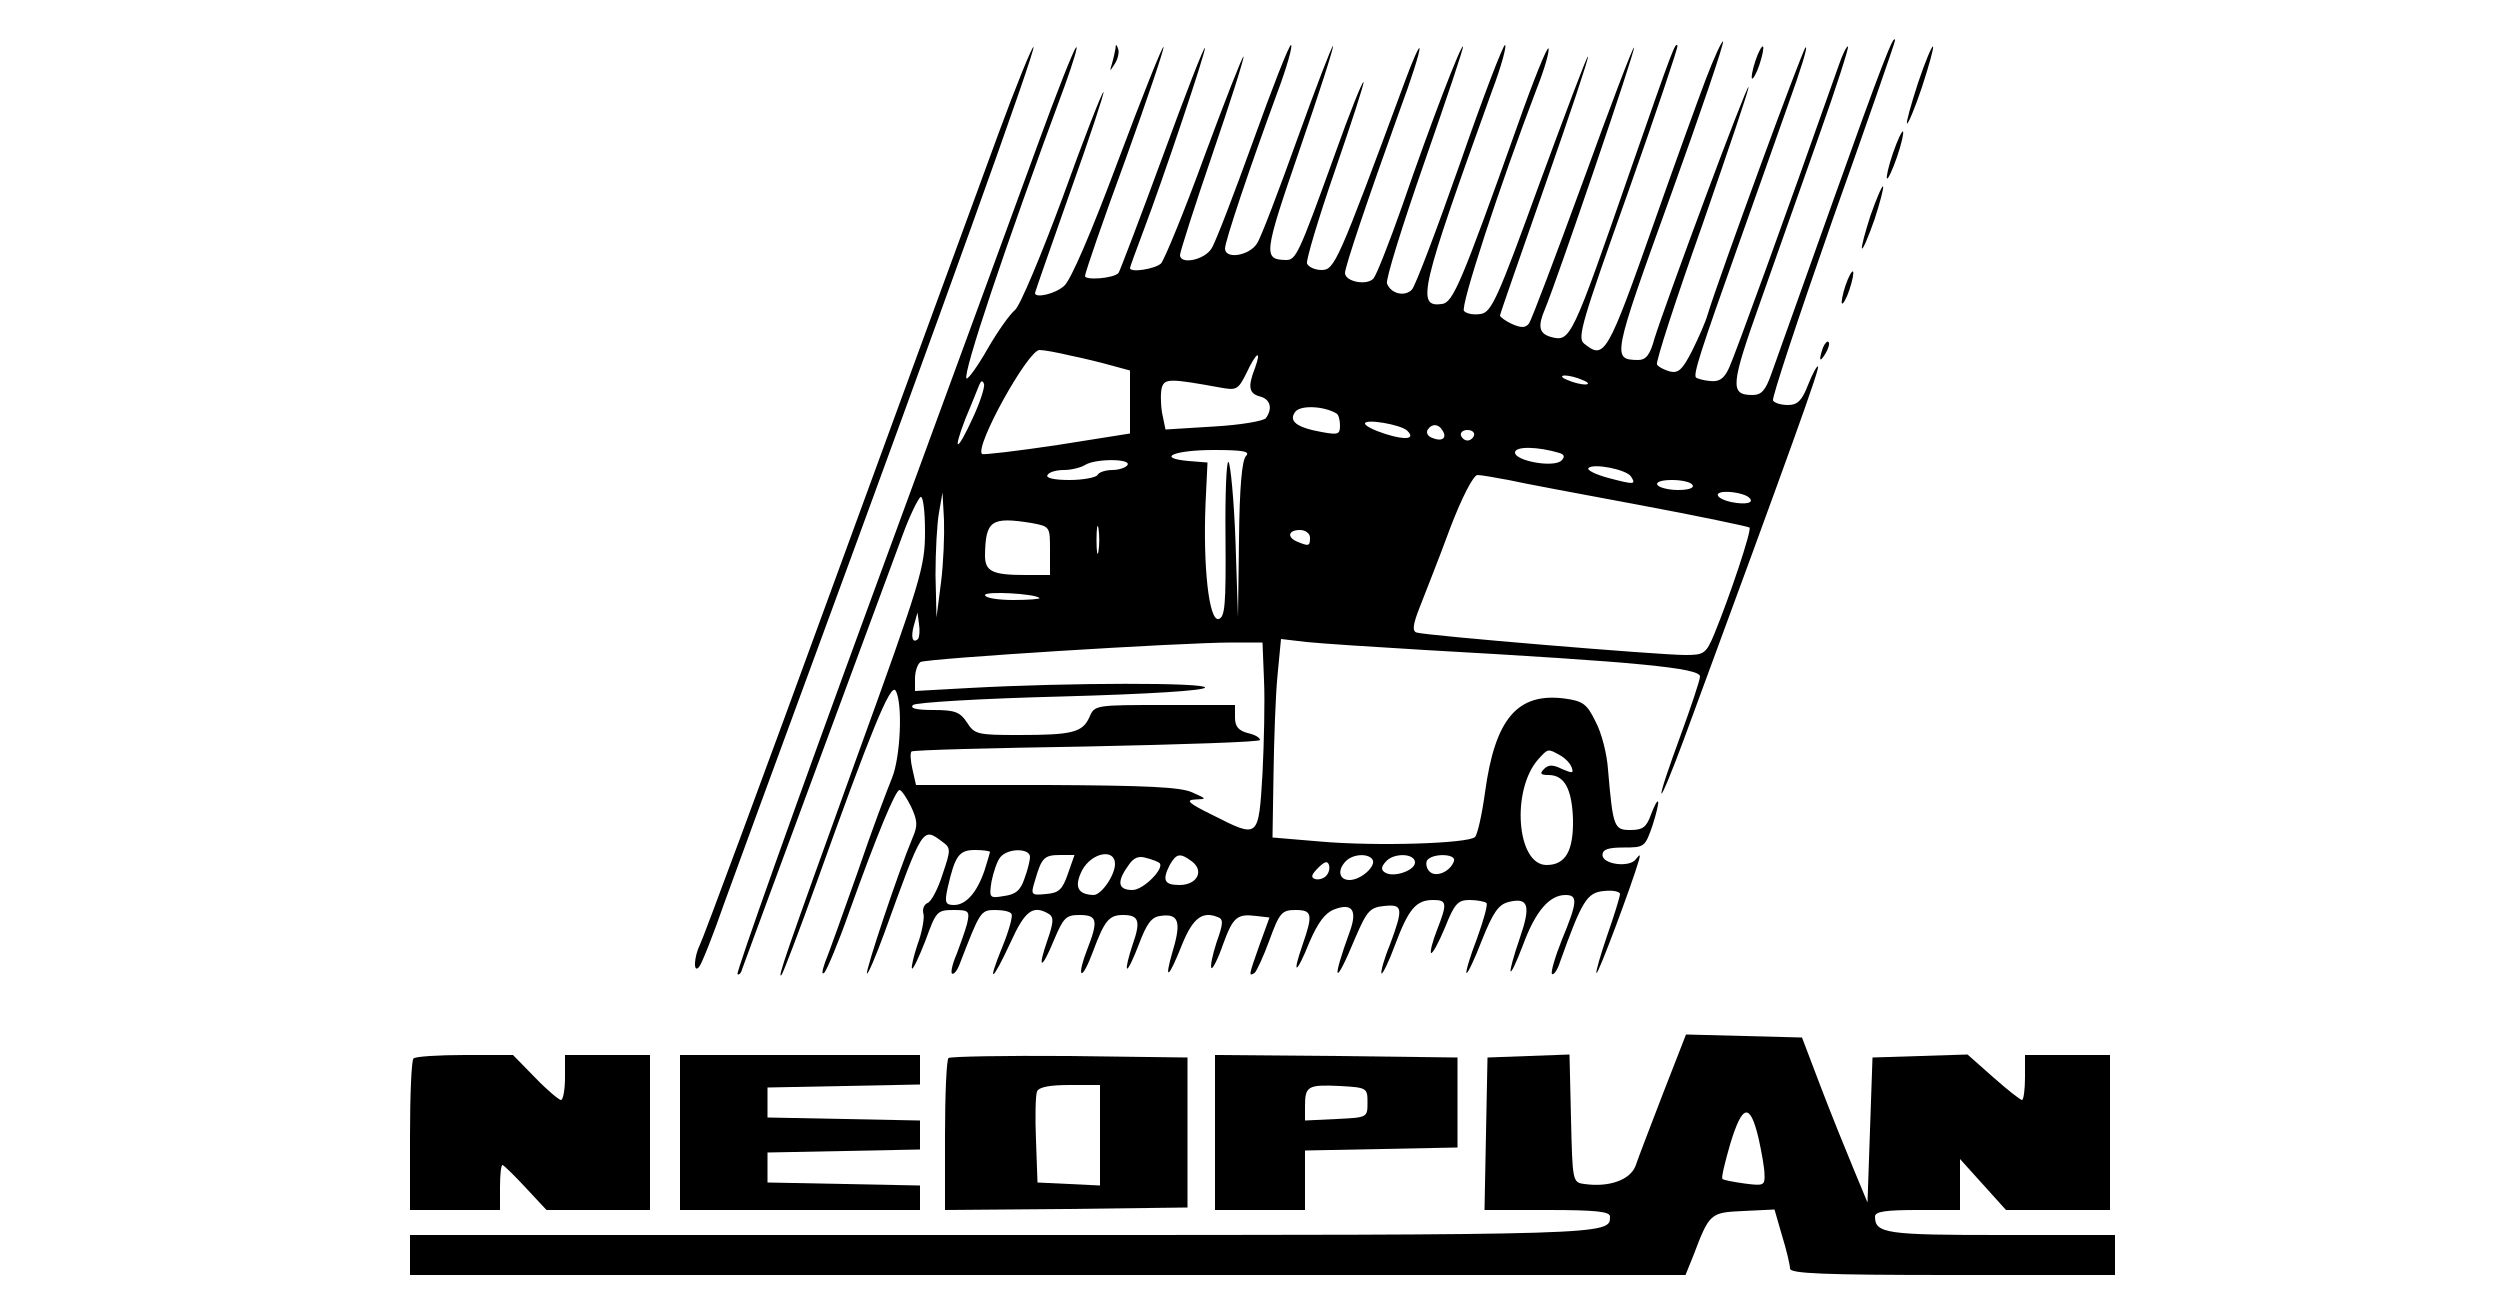
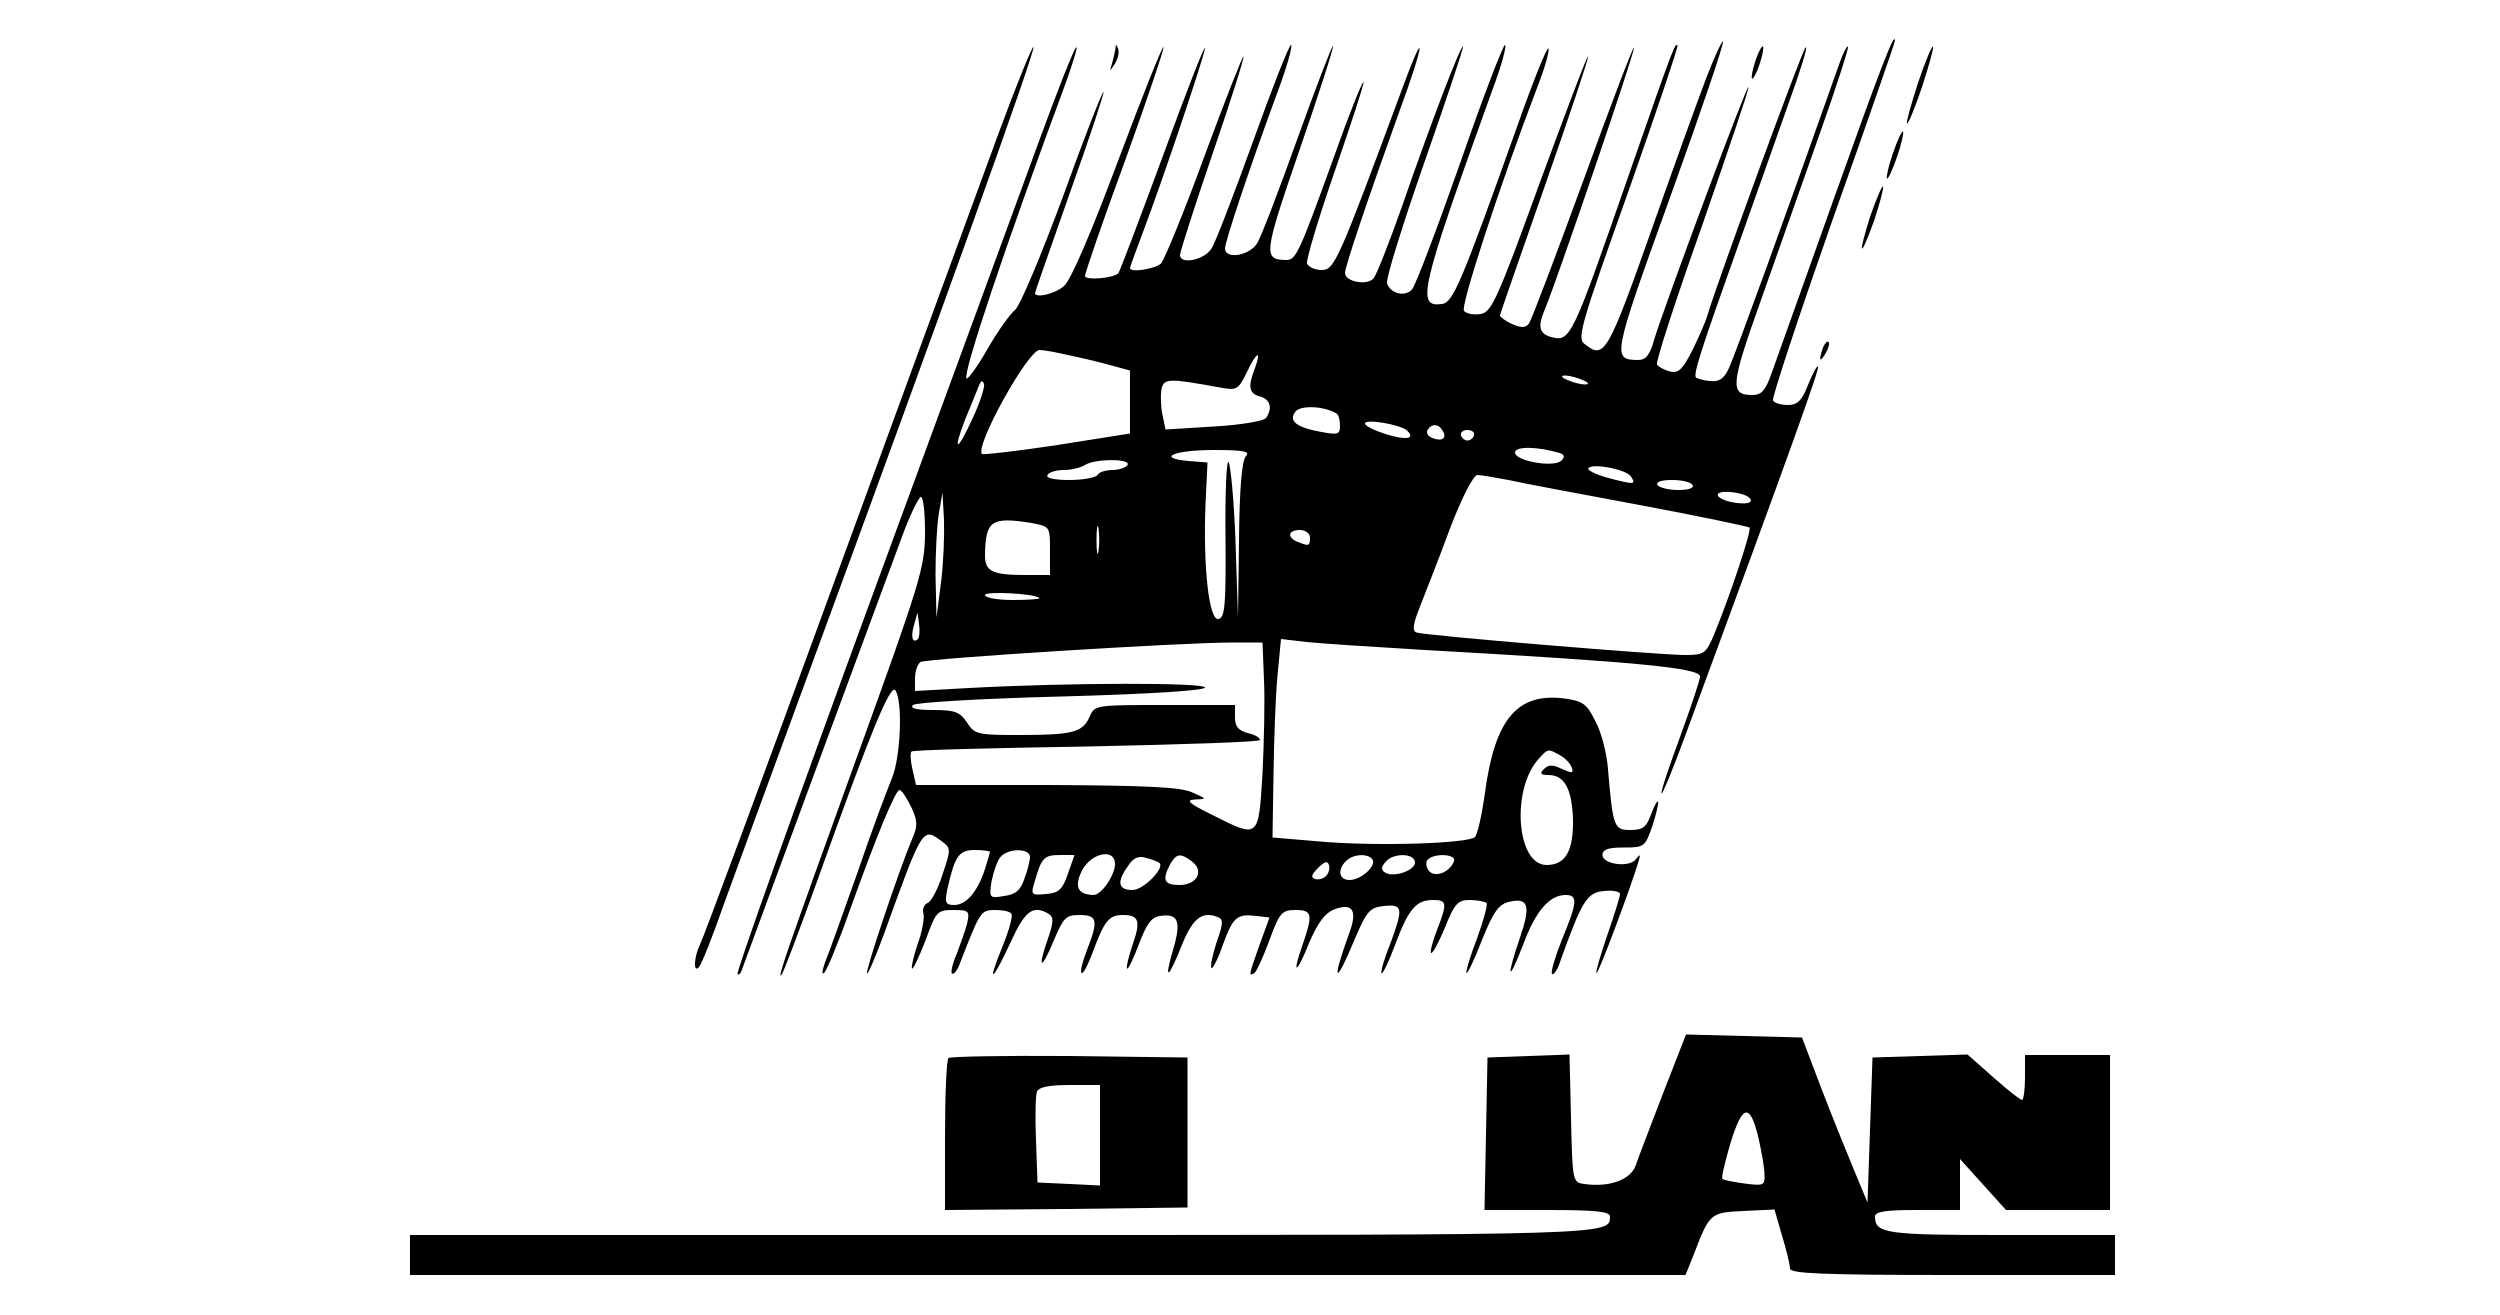
<svg xmlns="http://www.w3.org/2000/svg" version="1.0" width="500pt" height="263pt" viewBox="0 0 500 263" preserveAspectRatio="xMidYMid meet">
  <g transform="translate(0,263) scale(0.1,-0.1)" fill="#000000" stroke="none">
    <path d="M3411 2470 c-17 -45 -63 -172 -102 -283 -95 -269 -100 -277 -141 -244 -14 11 -4 44 88 302 56 159 101 292 99 294 -5 5 -7 1 -94 -249 -118 -340 -120 -344 -159 -334 -24 7 -27 21 -12 56 22 52 182 520 178 523 -2 2 -48 -119 -102 -268 -55 -150 -103 -277 -108 -284 -7 -9 -16 -9 -34 -1 -13 6 -24 14 -24 17 0 3 41 120 90 260 49 140 88 256 86 258 -2 2 -45 -113 -97 -254 -84 -231 -96 -258 -118 -261 -13 -2 -27 0 -33 6 -8 8 71 250 146 446 15 38 25 73 23 79 -2 6 -30 -63 -62 -154 -113 -317 -129 -354 -151 -357 -52 -7 -44 27 100 426 19 50 30 92 26 92 -4 0 -45 -107 -90 -237 -46 -131 -89 -244 -96 -252 -14 -15 -42 -9 -50 12 -3 8 31 117 75 243 44 126 79 230 77 231 -4 4 -63 -149 -121 -317 -26 -74 -52 -140 -58 -147 -14 -15 -57 -6 -57 11 0 13 46 149 109 324 23 62 41 118 40 125 0 7 -14 -24 -30 -68 -134 -362 -140 -375 -166 -375 -13 0 -26 6 -29 13 -2 7 23 91 56 186 33 96 59 175 57 177 -2 2 -28 -62 -57 -144 -73 -202 -78 -212 -98 -212 -46 1 -45 11 27 220 39 113 69 206 67 208 -2 1 -34 -82 -71 -185 -37 -103 -73 -198 -81 -210 -16 -25 -64 -32 -64 -10 0 14 48 158 104 310 20 53 32 97 28 97 -4 0 -38 -87 -76 -193 -38 -105 -75 -202 -83 -214 -14 -23 -63 -33 -63 -13 0 6 29 97 65 202 36 105 64 193 62 195 -2 1 -37 -88 -78 -199 -40 -110 -80 -207 -87 -215 -12 -11 -62 -19 -62 -9 0 2 12 35 26 72 42 111 124 356 124 368 -1 6 -39 -92 -85 -218 -46 -125 -86 -230 -88 -232 -10 -11 -67 -15 -67 -6 0 6 36 111 81 233 44 122 78 223 76 225 -2 3 -43 -100 -91 -228 -53 -142 -95 -240 -108 -250 -18 -16 -58 -25 -58 -14 0 2 32 93 70 201 39 109 69 200 67 201 -2 2 -39 -92 -81 -209 -43 -116 -86 -219 -96 -227 -10 -8 -35 -43 -55 -78 -20 -35 -39 -61 -42 -59 -8 9 75 258 197 587 17 47 27 81 22 75 -5 -5 -39 -91 -75 -190 -36 -99 -188 -513 -337 -919 -149 -406 -268 -741 -265 -744 2 -3 7 1 9 9 11 31 299 809 322 871 14 38 30 70 35 74 5 3 9 -27 9 -69 0 -71 -7 -95 -139 -459 -142 -393 -157 -437 -148 -428 3 3 35 87 71 187 107 299 147 397 157 382 15 -24 10 -134 -7 -175 -9 -22 -41 -106 -69 -189 -29 -82 -58 -163 -65 -180 -6 -17 -7 -26 -1 -20 5 6 28 60 49 120 56 156 93 245 101 245 4 0 14 -15 23 -33 13 -28 14 -38 3 -63 -27 -64 -95 -267 -91 -271 2 -2 17 33 34 79 78 216 77 214 116 185 18 -13 18 -16 1 -66 -9 -29 -23 -55 -30 -57 -7 -3 -11 -13 -8 -22 2 -9 -3 -37 -12 -61 -8 -24 -13 -46 -11 -48 2 -3 14 23 27 56 21 58 23 61 56 61 31 0 33 -2 27 -28 -4 -15 -14 -42 -21 -61 -8 -18 -12 -36 -9 -38 3 -3 10 5 15 18 41 106 42 109 71 109 16 0 31 -3 33 -8 3 -4 -5 -33 -18 -65 -32 -78 -21 -72 16 8 29 64 45 76 77 57 10 -7 9 -17 -3 -52 -21 -60 -12 -61 13 0 19 45 24 50 51 50 36 0 38 -11 15 -70 -9 -23 -14 -43 -11 -46 3 -3 13 16 23 43 23 62 32 73 60 73 32 0 36 -12 19 -60 -8 -24 -13 -45 -11 -47 2 -3 13 20 24 49 15 40 25 54 42 56 37 6 43 -11 26 -68 -19 -65 -9 -58 19 13 21 51 40 65 70 53 12 -4 12 -12 -2 -51 -8 -25 -13 -48 -10 -51 2 -3 13 18 23 47 20 55 28 62 67 57 l26 -3 -20 -55 c-22 -62 -22 -63 -10 -56 4 3 18 33 30 66 20 55 25 60 52 60 34 0 35 -9 14 -70 -22 -63 -12 -59 14 6 17 39 31 58 49 65 36 14 47 -1 32 -43 -38 -104 -31 -114 10 -15 24 56 30 62 58 65 38 4 39 -4 12 -77 -12 -29 -19 -55 -17 -58 2 -2 15 24 27 57 27 72 42 90 76 90 28 0 29 -6 8 -60 -9 -23 -14 -43 -12 -46 3 -2 15 20 28 51 19 48 26 55 49 55 15 0 30 -3 34 -6 3 -3 -6 -35 -19 -71 -14 -36 -23 -67 -21 -69 2 -2 16 27 31 66 22 55 33 71 53 76 40 10 45 -7 23 -71 -28 -82 -24 -93 6 -15 25 68 53 100 85 100 25 0 24 -14 -7 -89 -14 -35 -23 -66 -20 -69 3 -3 11 8 16 24 44 123 54 139 88 142 17 2 32 -1 32 -6 0 -5 -11 -41 -25 -81 -14 -41 -24 -75 -22 -77 3 -4 69 172 85 226 3 12 2 12 -6 2 -12 -18 -67 -11 -67 8 0 11 11 15 42 15 42 0 43 1 58 44 8 25 13 46 11 48 -2 2 -8 -10 -14 -26 -9 -25 -16 -31 -41 -31 -33 0 -35 5 -45 121 -2 31 -13 74 -25 96 -17 35 -25 41 -62 46 -94 12 -139 -40 -159 -188 -6 -44 -15 -84 -20 -89 -13 -13 -197 -19 -310 -9 l-95 8 2 125 c1 69 4 158 8 199 l7 73 51 -6 c29 -3 135 -10 237 -16 428 -24 550 -36 550 -53 0 -7 -18 -61 -40 -121 -22 -60 -39 -110 -37 -113 2 -2 22 47 45 109 216 586 272 742 268 745 -2 2 -11 -14 -20 -37 -12 -31 -21 -40 -40 -40 -14 0 -27 4 -30 9 -3 4 51 167 119 361 69 194 125 355 125 359 -1 18 -28 -52 -125 -324 -59 -165 -114 -319 -122 -342 -12 -34 -20 -43 -38 -43 -46 0 -44 19 17 190 32 91 85 241 118 334 33 93 58 171 56 173 -2 2 -11 -15 -19 -39 -104 -295 -208 -581 -219 -604 -10 -22 -20 -28 -38 -26 -13 1 -26 5 -28 7 -6 6 10 55 83 260 31 88 77 216 101 285 25 69 41 120 35 115 -8 -9 -175 -465 -196 -535 -4 -14 -18 -46 -31 -72 -19 -37 -27 -45 -44 -41 -11 3 -23 9 -26 14 -3 5 38 131 91 280 52 150 94 273 92 275 -4 4 -167 -435 -188 -503 -9 -33 -17 -43 -33 -43 -52 1 -52 4 64 325 61 169 109 310 106 312 -2 2 -18 -32 -35 -77z m-1271 -551 c25 -5 62 -14 83 -20 l37 -10 0 -63 0 -63 -145 -23 c-80 -12 -148 -20 -151 -18 -15 15 92 208 115 208 9 0 36 -5 61 -11z m370 -25 c-15 -38 -12 -51 10 -57 20 -5 26 -23 12 -43 -4 -6 -51 -14 -104 -17 l-97 -6 -7 34 c-3 19 -3 42 0 51 6 17 17 17 116 -1 33 -6 36 -5 53 29 19 41 31 49 17 10z m655 -24 c13 -5 14 -9 5 -9 -8 0 -24 4 -35 9 -13 5 -14 9 -5 9 8 0 24 -4 35 -9z m-1219 -75 c-32 -70 -42 -72 -15 -2 12 28 24 59 27 66 4 10 7 11 10 3 2 -6 -8 -37 -22 -67z m727 8 c4 -2 7 -13 7 -24 0 -18 -4 -19 -37 -13 -50 9 -67 22 -52 41 11 13 57 11 82 -4z m141 -34 c18 -17 -2 -20 -43 -7 -22 7 -41 16 -41 21 0 10 71 -2 84 -14z m71 0 c10 -15 -1 -23 -20 -15 -9 3 -13 10 -10 16 8 13 22 13 30 -1z m63 -10 c-2 -6 -8 -10 -13 -10 -5 0 -11 4 -13 10 -2 6 4 11 13 11 9 0 15 -5 13 -11z m171 -35 c10 -3 11 -8 4 -15 -15 -15 -93 -1 -93 16 0 13 46 12 89 -1z m-627 -6 c-8 -8 -13 -62 -14 -167 l-2 -156 -5 152 c-3 83 -10 155 -14 159 -4 5 -7 -64 -6 -151 1 -135 -1 -160 -14 -163 -19 -4 -31 104 -26 229 l4 84 -38 3 c-66 6 -29 22 51 22 59 0 73 -3 64 -12z m-237 -18 c-3 -5 -17 -10 -30 -10 -13 0 -27 -4 -30 -10 -3 -5 -29 -10 -56 -10 -31 0 -48 4 -44 10 3 6 18 10 33 10 15 0 34 5 42 10 20 13 93 13 85 0z m1007 -23 c10 -16 8 -17 -45 -3 -26 7 -44 16 -40 20 10 10 76 -3 85 -17z m-245 -7 c26 -6 144 -28 262 -50 118 -22 217 -43 220 -45 5 -5 -40 -139 -70 -212 -17 -41 -21 -43 -59 -43 -51 0 -521 39 -537 45 -9 3 -7 17 7 52 10 26 38 96 60 156 24 63 47 107 55 107 7 0 35 -5 62 -10z m368 -10 c4 -6 -8 -10 -29 -10 -19 0 -38 5 -41 10 -4 6 8 10 29 10 19 0 38 -4 41 -10z m114 -26 c10 -10 -8 -14 -37 -8 -18 4 -29 11 -26 16 6 9 53 3 63 -8z m-1617 -169 l-9 -70 -2 85 c0 47 3 103 7 125 l7 40 3 -55 c1 -30 -1 -86 -6 -125z m181 119 c37 -7 37 -7 37 -55 l0 -49 -49 0 c-66 0 -81 7 -81 39 1 70 12 78 93 65z m134 -56 c-2 -13 -4 -3 -4 22 0 25 2 35 4 23 2 -13 2 -33 0 -45z m423 27 c0 -17 -2 -18 -24 -9 -23 9 -20 24 4 24 11 0 20 -7 20 -15z m-541 -121 c2 -2 -21 -4 -52 -4 -31 0 -57 4 -57 10 0 8 99 3 109 -6z m-243 -82 c-11 -10 -15 4 -8 28 l7 25 3 -23 c2 -13 1 -26 -2 -30z m692 -82 c2 -41 0 -126 -3 -187 -8 -131 -7 -130 -100 -83 -47 23 -55 30 -35 31 24 1 24 1 -5 14 -23 11 -92 14 -292 15 l-261 0 -7 31 c-4 17 -5 33 -2 36 3 3 161 7 351 10 190 4 346 9 346 13 0 5 -11 11 -25 14 -18 5 -25 13 -25 31 l0 25 -140 0 c-139 0 -141 0 -151 -24 -14 -31 -34 -36 -141 -36 -82 0 -89 1 -104 25 -14 21 -24 25 -67 25 -33 0 -48 3 -41 10 5 5 136 13 297 17 180 5 287 12 287 18 0 10 -270 10 -472 -1 l-108 -6 0 25 c0 14 5 29 11 33 13 7 521 39 624 39 l60 0 3 -75z m591 -150 c10 -5 21 -16 24 -24 5 -13 2 -13 -19 -4 -18 9 -27 9 -36 0 -9 -9 -7 -12 9 -12 32 0 47 -28 49 -89 1 -63 -15 -91 -53 -91 -60 0 -71 151 -16 212 19 21 19 21 42 8z m-1139 -194 c0 -1 -5 -18 -11 -37 -15 -44 -37 -69 -61 -69 -17 0 -19 5 -13 33 15 66 23 77 55 77 16 0 30 -2 30 -4z m80 -10 c0 -7 -5 -27 -11 -43 -8 -24 -18 -32 -41 -35 -29 -5 -30 -4 -25 29 4 19 11 41 18 49 15 18 59 18 59 0z m76 -33 c-11 -32 -18 -39 -44 -41 -30 -3 -31 -2 -22 27 13 45 18 51 50 51 l29 0 -13 -37z m94 19 c0 -22 -27 -62 -43 -62 -32 1 -39 17 -23 49 19 36 66 45 66 13z m89 2 c11 -10 -32 -54 -54 -54 -29 0 -32 16 -9 48 11 17 21 21 37 16 12 -3 24 -8 26 -10z m65 3 c25 -19 10 -47 -25 -47 -31 0 -35 10 -19 41 13 22 20 24 44 6z m361 4 c8 -13 -23 -41 -46 -41 -21 0 -25 20 -7 38 14 14 44 16 53 3z m85 -6 c0 -16 -43 -31 -60 -20 -8 5 -8 11 1 21 15 19 59 18 59 -1z m78 3 c-7 -21 -36 -34 -49 -21 -6 6 -8 16 -5 22 10 15 59 14 54 -1z m-256 -30 c-6 -6 -16 -8 -22 -6 -9 3 -7 9 6 22 13 13 19 15 22 6 2 -6 0 -16 -6 -22z" />
    <path d="M1997 2363 c-36 -98 -183 -499 -326 -890 -143 -392 -265 -721 -271 -732 -12 -24 -14 -59 -2 -45 5 5 28 63 51 129 24 66 103 282 176 480 255 693 447 1226 442 1231 -2 3 -34 -75 -70 -173z" />
    <path d="M2231 2533 c-1 -6 -4 -20 -7 -30 -5 -17 -5 -17 6 0 6 10 9 23 6 30 -3 9 -5 9 -5 0z" />
    <path d="M3511 2509 c-6 -18 -9 -34 -7 -36 2 -2 9 10 15 28 6 18 9 34 7 36 -2 2 -9 -10 -15 -28z" />
    <path d="M3836 2464 c-14 -43 -24 -79 -22 -81 2 -2 16 31 30 73 14 43 24 79 22 81 -2 2 -16 -31 -30 -73z" />
    <path d="M3786 2324 c-9 -26 -14 -49 -12 -51 2 -2 11 17 20 43 9 26 14 49 12 51 -2 2 -11 -17 -20 -43z" />
    <path d="M3741 2199 c-11 -34 -19 -64 -17 -66 2 -2 13 24 25 58 11 34 19 64 17 66 -2 2 -13 -24 -25 -58z" />
-     <path d="M3691 2059 c-6 -18 -9 -34 -7 -36 2 -2 9 10 15 28 6 18 9 34 7 36 -2 2 -9 -10 -15 -28z" />
    <path d="M3646 1935 c-9 -26 -7 -32 5 -12 6 10 9 21 6 23 -2 3 -7 -2 -11 -11z" />
    <path d="M3326 443 c-25 -65 -50 -130 -55 -145 -11 -28 -53 -43 -102 -36 -24 3 -24 5 -27 131 l-3 128 -82 -3 -82 -3 -3 -152 -3 -153 126 0 c96 0 125 -3 125 -13 0 -37 8 -37 -1212 -37 l-1188 0 0 -40 0 -40 1276 0 1275 0 15 37 c33 87 34 88 101 91 l62 3 15 -52 c9 -29 16 -59 16 -66 0 -10 63 -13 325 -13 l325 0 0 40 0 40 -228 0 c-230 0 -252 3 -252 37 0 10 22 13 85 13 l85 0 0 51 0 51 46 -51 46 -51 104 0 104 0 0 155 0 155 -85 0 -85 0 0 -45 c0 -25 -3 -45 -6 -45 -3 0 -29 20 -57 45 l-52 46 -95 -3 -95 -3 -5 -145 -5 -145 -27 65 c-15 36 -45 110 -66 165 l-38 100 -116 3 -116 3 -46 -118z m191 -89 c6 -27 12 -60 12 -73 1 -22 -2 -23 -40 -18 -22 3 -42 7 -44 9 -3 2 5 34 16 72 24 78 39 81 56 10z" />
-     <path d="M827 513 c-4 -3 -7 -73 -7 -155 l0 -148 90 0 90 0 0 45 c0 25 2 45 5 45 2 0 23 -20 46 -45 l42 -45 103 0 104 0 0 155 0 155 -85 0 -85 0 0 -45 c0 -25 -4 -45 -8 -45 -4 0 -28 20 -52 45 l-44 45 -96 0 c-53 0 -100 -3 -103 -7z" />
-     <path d="M1360 365 l0 -155 240 0 240 0 0 25 0 24 -152 3 -153 3 0 30 0 30 153 3 152 3 0 29 0 29 -152 3 -153 3 0 30 0 30 153 3 152 3 0 29 0 30 -240 0 -240 0 0 -155z" />
    <path d="M1897 514 c-4 -4 -7 -74 -7 -156 l0 -148 243 2 242 3 0 150 0 150 -236 3 c-129 1 -238 -1 -242 -4z m303 -154 l0 -101 -62 3 -63 3 -3 84 c-2 46 -1 90 2 98 4 9 25 13 66 13 l60 0 0 -100z" />
-     <path d="M2430 365 l0 -155 90 0 90 0 0 60 0 59 153 3 152 3 0 90 0 90 -242 3 -243 2 0 -155z m305 60 c0 -30 0 -30 -62 -33 l-63 -3 0 29 c0 40 6 43 70 40 54 -3 55 -4 55 -33z" />
  </g>
</svg>